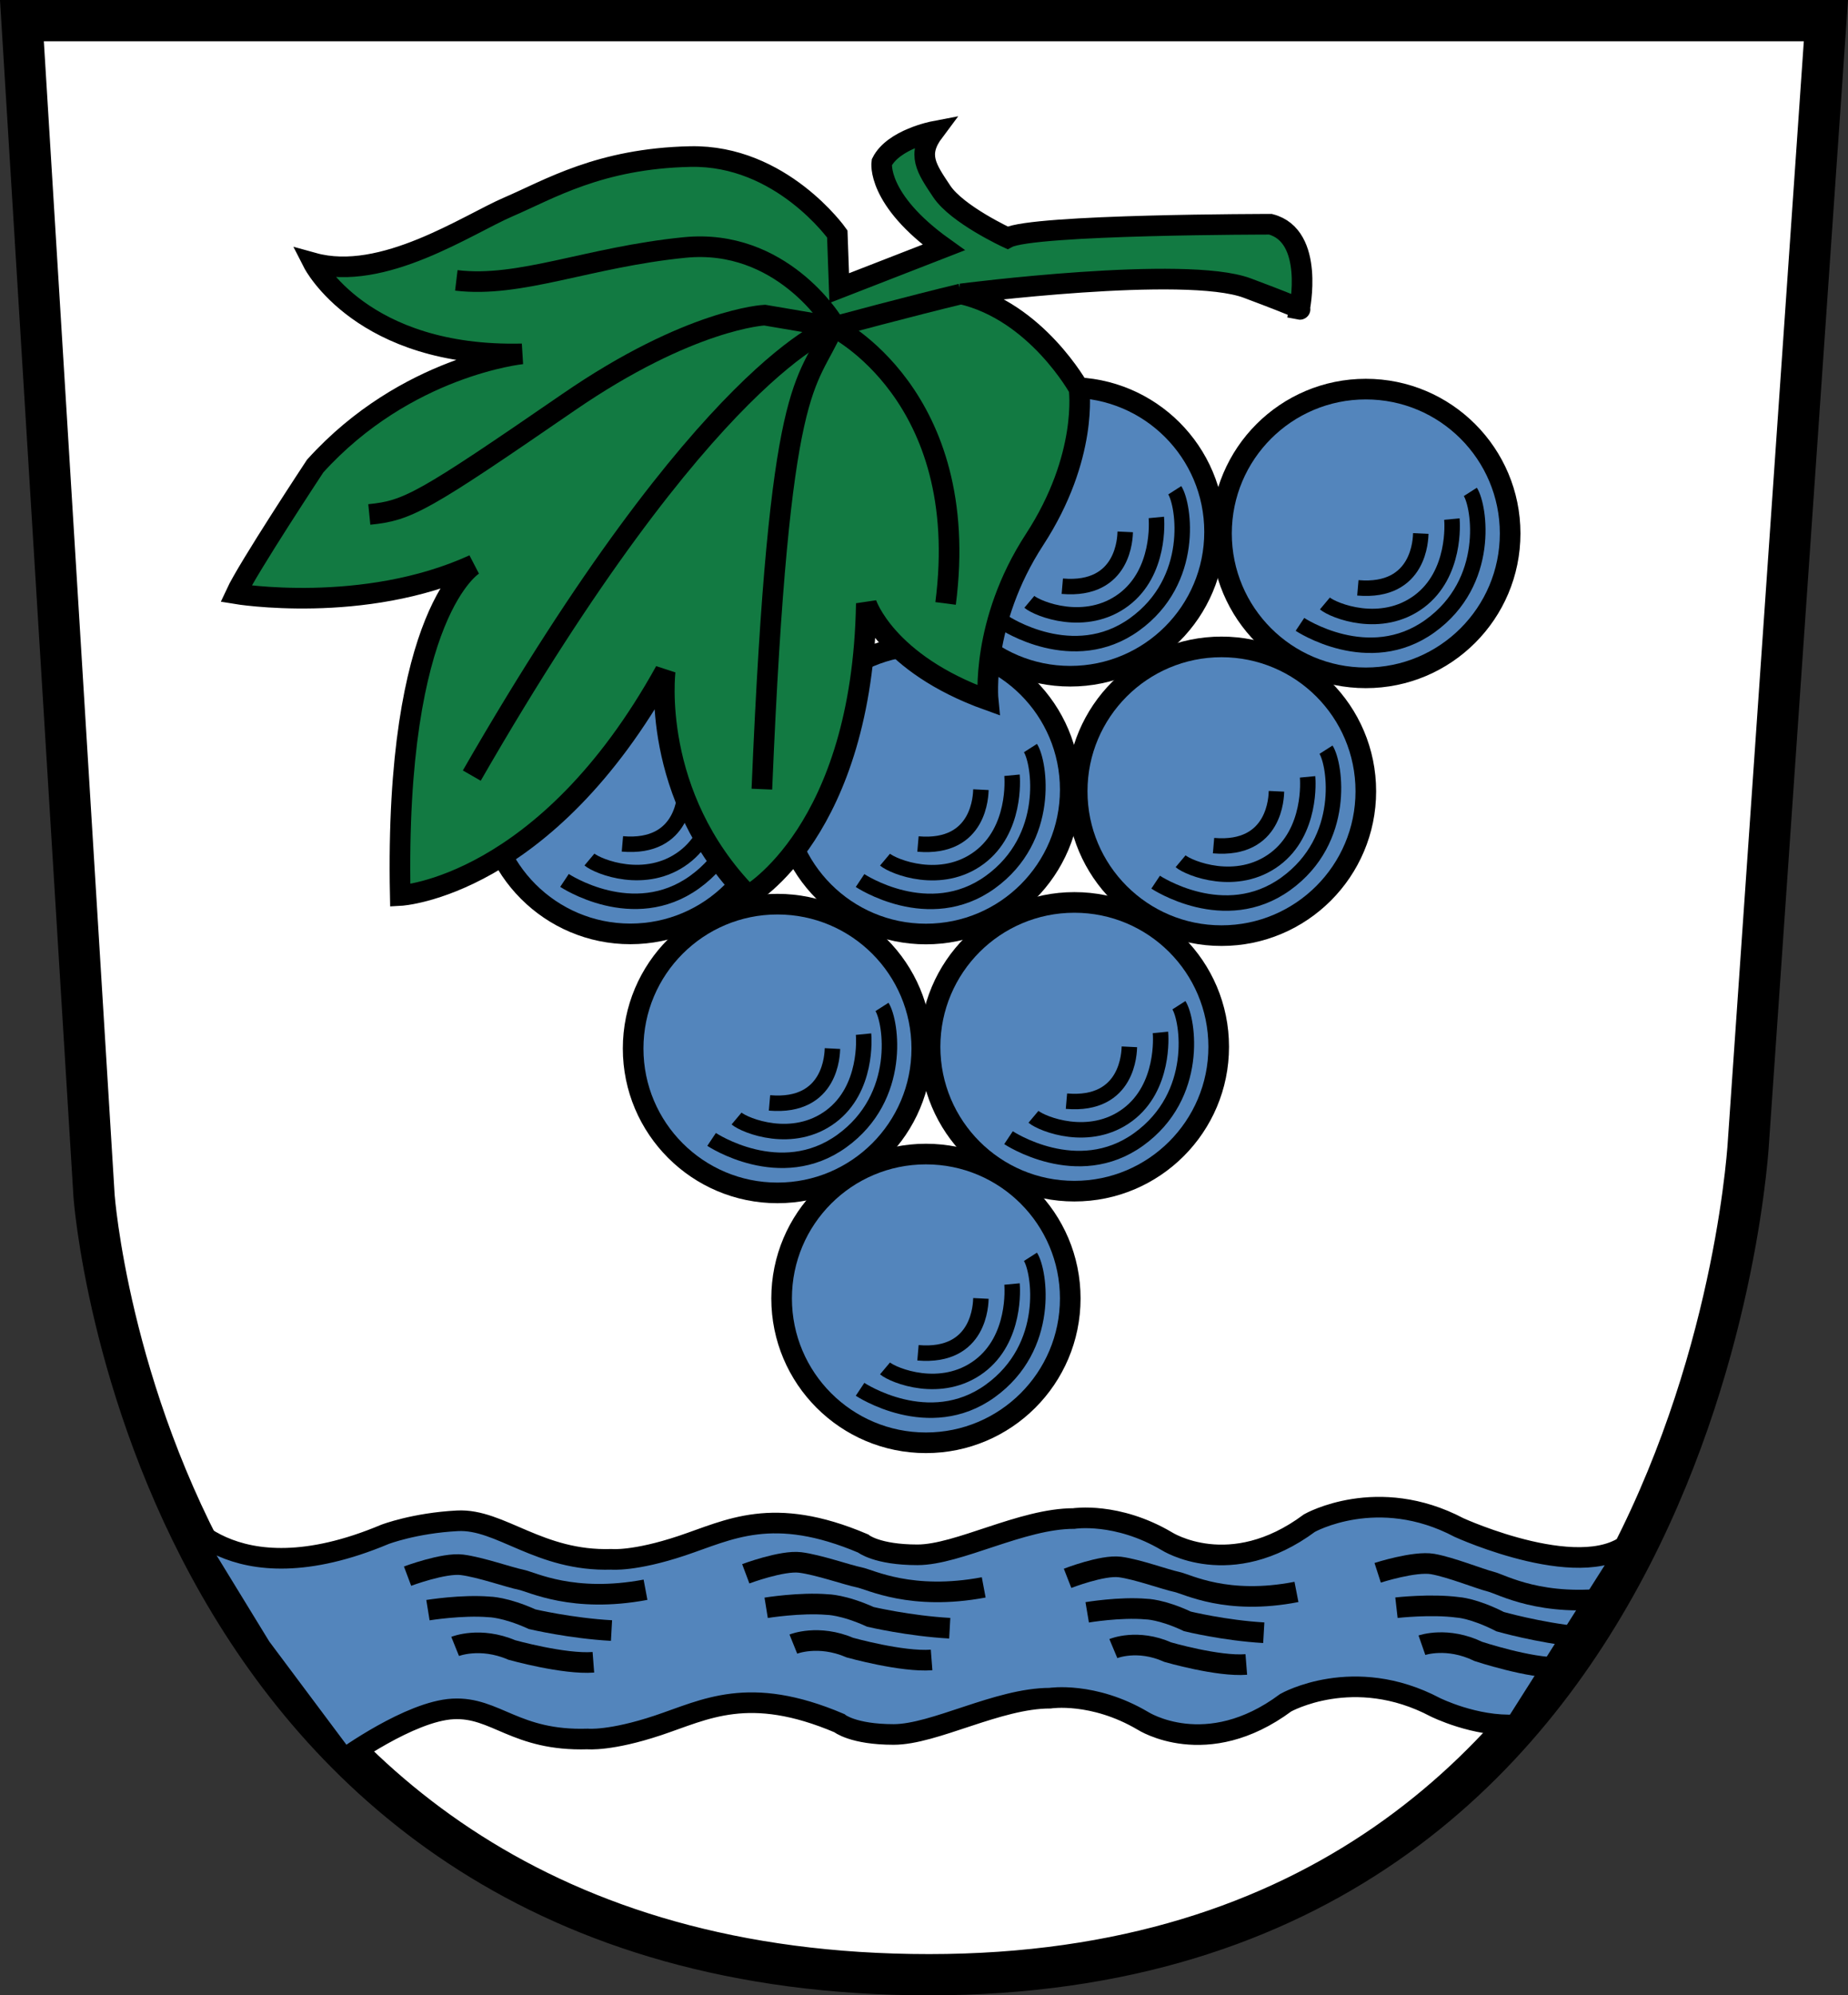
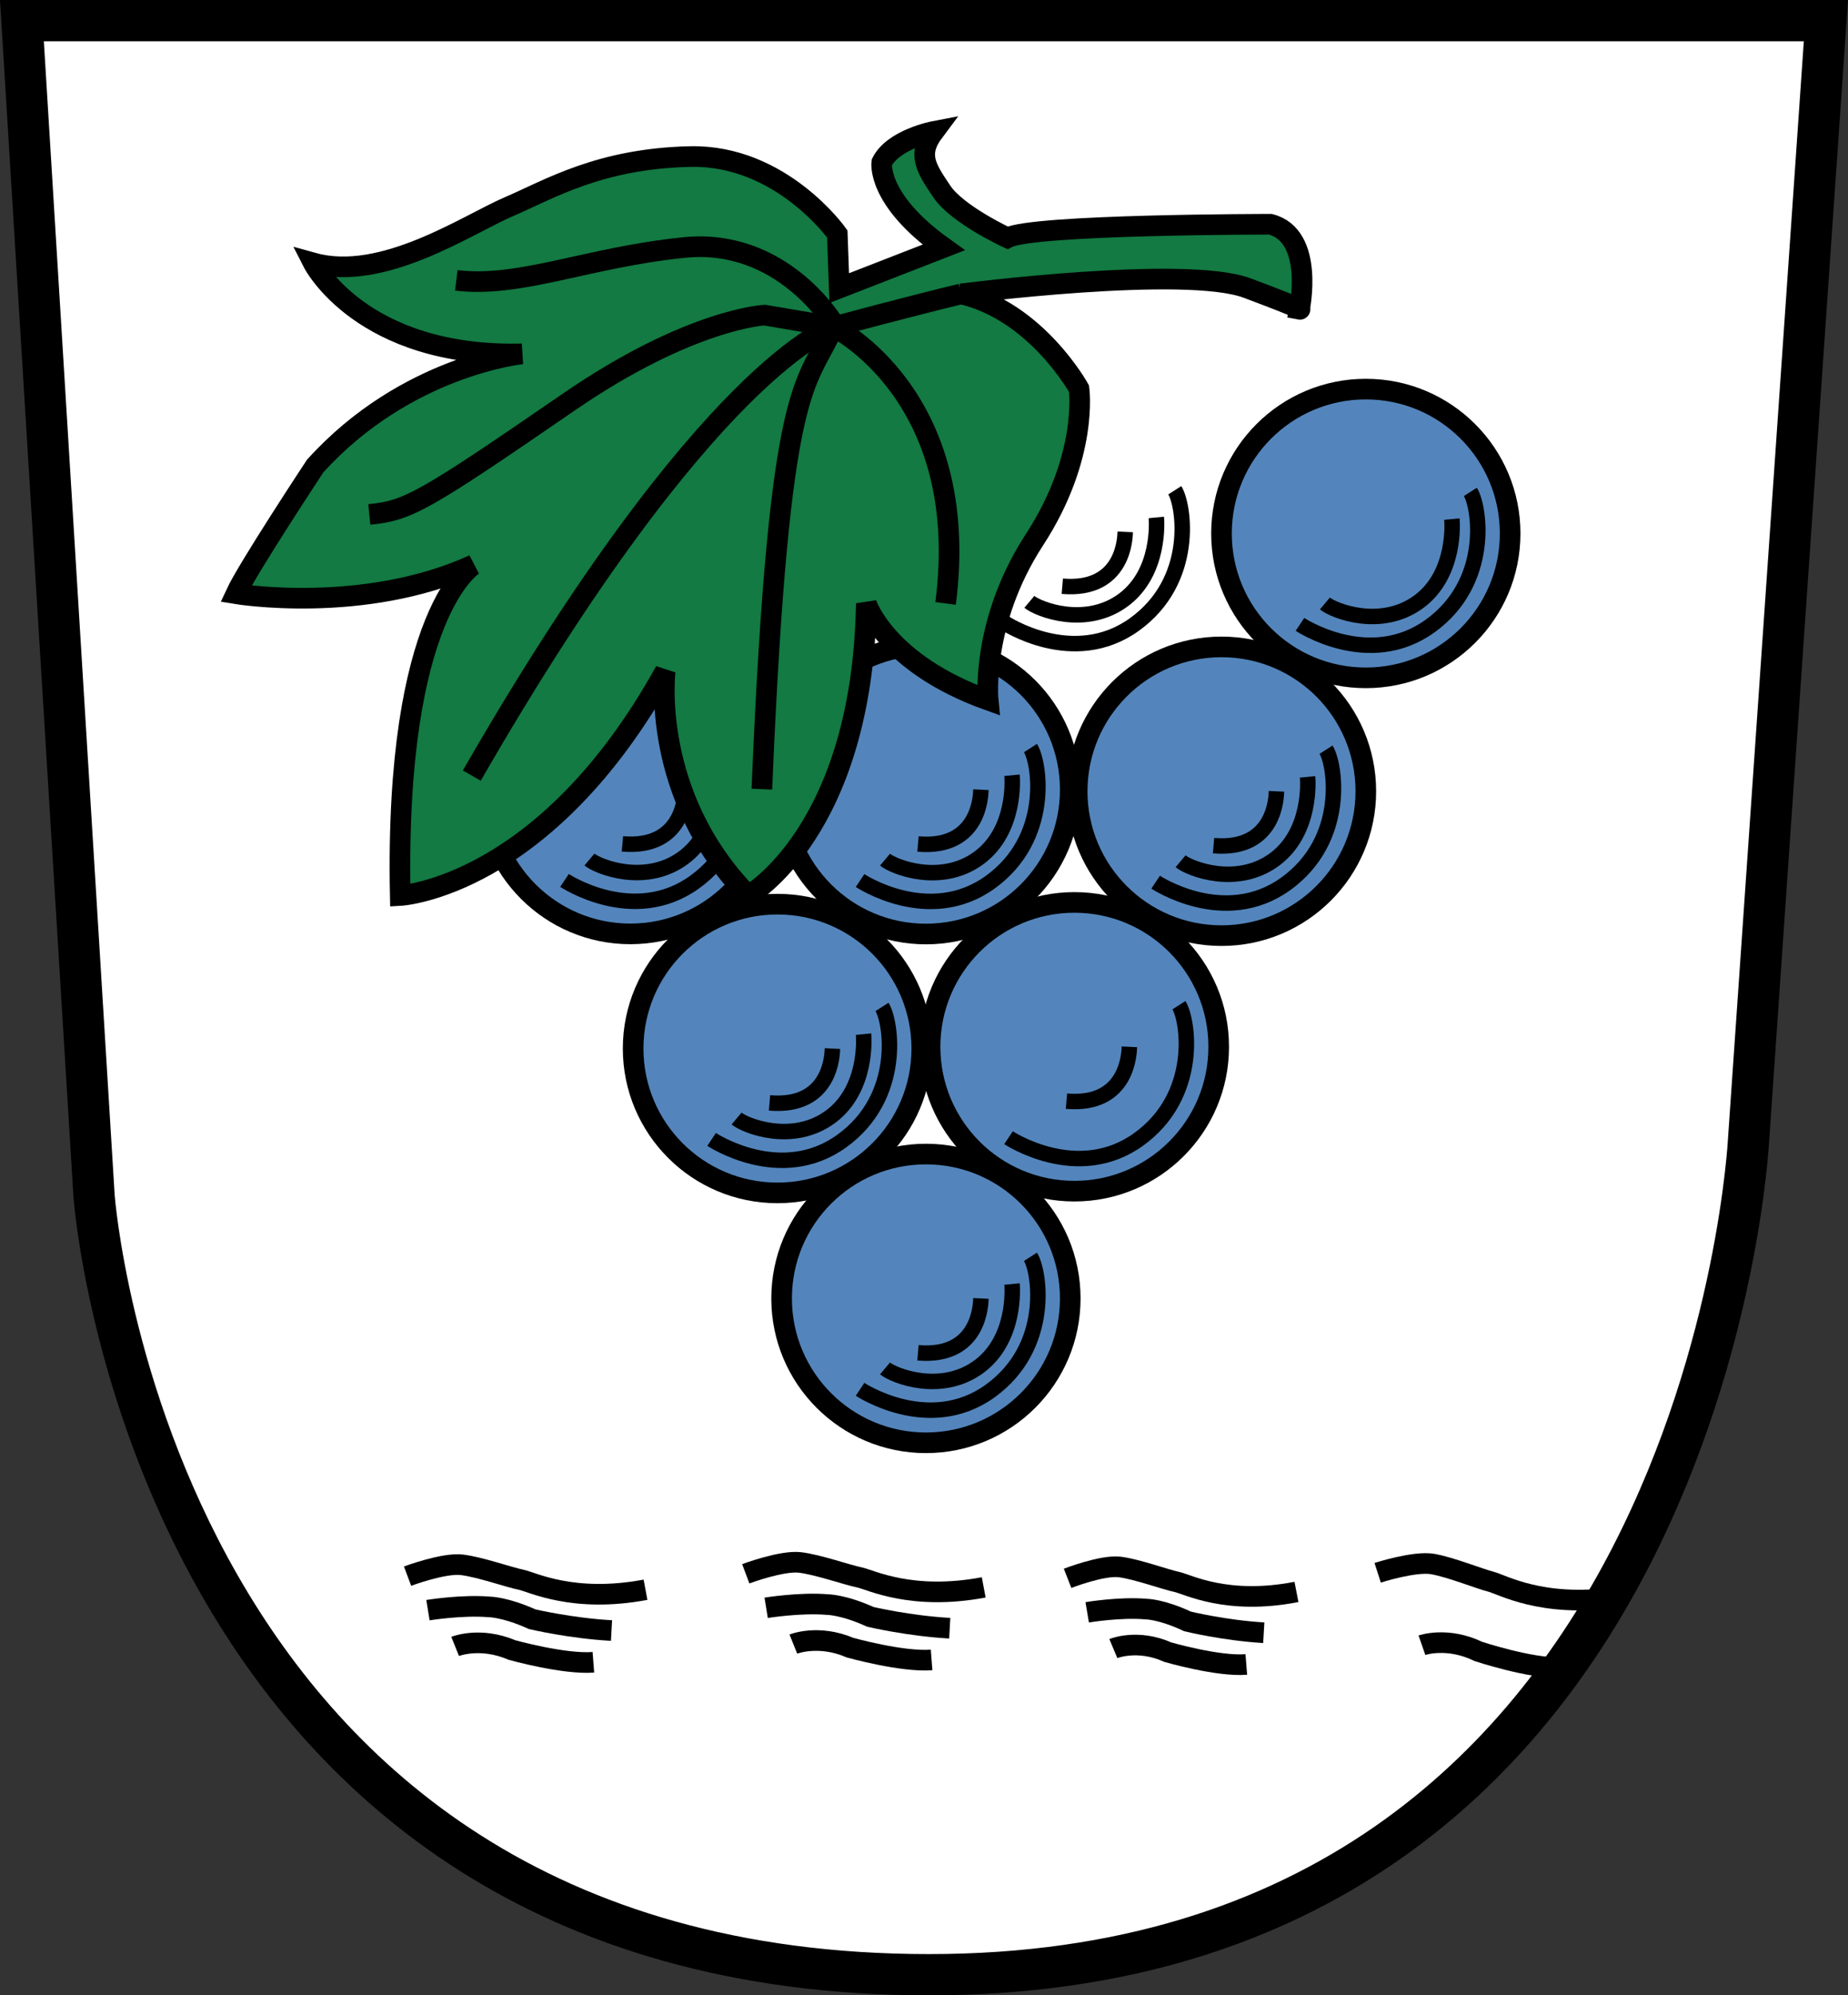
<svg xmlns="http://www.w3.org/2000/svg" version="1.1" id="Ebene_1" x="0px" y="0px" width="179.269px" height="193.495px" viewBox="0 0 179.269 193.495" enable-background="new 0 0 179.269 193.495" xml:space="preserve">
  <rect x="0" y="0" width="179.269" height="193.495" fill="#333333" stroke="none" />
  <path fill="#FFFFFF" stroke="#000000" stroke-width="4" d="M2.126,2h175l-7.5,108.5c0,0-4,81-79.5,81c-75.5,0-81-75.5-81-75.5  L2.126,2z" />
-   <path fill="#5385BC" stroke="#000000" stroke-width="2" d="M147.039,167.262c-3.957,0.221-7.807-1.701-7.807-1.701  c-7.914-4.178-14.51-0.439-14.51-0.439c-7.695,5.716-13.851,1.759-13.851,1.759c-4.836-2.856-9.014-2.198-9.014-2.198  c-5.057,0-11.212,3.519-15.17,3.519c-3.957,0-5.275-1.101-5.275-1.101c-8.794-3.736-12.971-1.318-17.588,0.221  c-4.617,1.539-6.815,1.318-6.815,1.318c-7.035,0.221-8.901-3.134-13.078-2.914c-4.177,0.221-10.552,4.838-10.552,4.838  l-8.086-10.814l-8.183-13.369c0,0,5.056,8.793,20.226,2.418c0,0,2.858-1.099,7.035-1.317c4.177-0.22,7.914,3.957,14.949,3.736  c0,0,2.198,0.221,6.815-1.318c4.617-1.539,8.794-3.957,17.587-0.221c0,0,1.319,1.101,5.276,1.101c3.957,0,10.113-3.519,15.169-3.519  c0,0,4.178-0.659,9.014,2.198c0,0,6.155,3.957,13.85-1.759c0,0,6.597-3.737,14.51,0.438c0,0,12.53,5.718,16.929,1.101  L147.039,167.262z" />
  <g>
    <g>
      <path fill="none" stroke="#000000" stroke-width="2" d="M39.536,152.848c0,0,3.518-1.317,5.276-1.099s4.617,1.224,5.716,1.443    c1.099,0.219,5.056,2.294,12.091,0.975" />
      <path fill="none" stroke="#000000" stroke-width="2" d="M41.514,156.146c0,0,3.298-0.535,5.936-0.315c0,0,1.539,0,4.177,1.195    c0,0,3.737,0.879,7.694,1.099" />
      <path fill="none" stroke="#000000" stroke-width="2" d="M44.152,159.663c0,0,2.418-0.974,5.496,0.345c0,0,5.056,1.414,7.914,1.194    " />
    </g>
    <g>
      <path fill="none" stroke="#000000" stroke-width="2" d="M72.345,152.62c0,0,3.518-1.318,5.276-1.099    c1.758,0.219,4.617,1.224,5.716,1.442s5.056,2.294,12.09,0.976" />
      <path fill="none" stroke="#000000" stroke-width="2" d="M74.323,155.918c0,0,3.298-0.535,5.937-0.314c0,0,1.538,0,4.176,1.194    c0,0,3.737,0.879,7.695,1.1" />
      <path fill="none" stroke="#000000" stroke-width="2" d="M76.961,159.437c0,0,2.418-0.975,5.496,0.345c0,0,5.057,1.414,7.914,1.193    " />
    </g>
    <g>
      <path fill="none" stroke="#000000" stroke-width="2" d="M103.563,153.061c0,0,3.384-1.318,5.075-1.1    c1.69,0.219,4.44,1.225,5.498,1.443c1.057,0.219,4.862,2.294,11.63,0.975" />
      <path fill="none" stroke="#000000" stroke-width="2" d="M105.466,156.357c0,0,3.172-0.535,5.71-0.315c0,0,1.479,0,4.017,1.195    c0,0,3.595,0.879,7.402,1.099" />
      <path fill="none" stroke="#000000" stroke-width="2" d="M108.003,159.875c0,0,2.325-0.974,5.285,0.345    c0,0,4.864,1.414,7.612,1.194" />
    </g>
    <g>
      <path fill="none" stroke="#000000" stroke-width="2" d="M133.644,152.522c0,0,3.576-1.152,5.322-0.852    c1.747,0.303,4.555,1.439,5.642,1.71c1.088,0.271,4.942,2.529,12.032,1.541" />
-       <path fill="none" stroke="#000000" stroke-width="2" d="M135.466,155.909c0,0,3.318-0.38,5.943-0.037c0,0,1.536,0.072,4.115,1.391    c0,0,3.692,1.054,7.636,1.458" />
      <path fill="none" stroke="#000000" stroke-width="2" d="M137.937,159.547c0,0,2.461-0.858,5.473,0.603    c0,0,4.984,1.649,7.851,1.563" />
    </g>
  </g>
  <g>
    <path fill="#5385BC" stroke="#000000" stroke-width="2" d="M103.822,125.916c0,7.732-6.268,14-14,14c-7.732,0-14-6.268-14-14   s6.268-14,14-14C97.554,111.916,103.822,118.184,103.822,125.916z" />
    <g>
      <path fill="none" stroke="#000000" stroke-width="1.5" d="M89.05,131.188c6.043,0.518,6.084-4.824,6.106-5.271" />
      <path fill="none" stroke="#000000" stroke-width="1.5" d="M85.853,132.703c0.838,0.703,5.455,2.553,9.143-0.197    c3.576-2.668,3.207-7.662,3.176-7.988" />
      <path fill="none" stroke="#000000" stroke-width="1.5" d="M83.432,134.73c0,0,6.677,4.444,12.622,0.164    c5.942-4.283,4.802-11.613,3.907-13.013" />
    </g>
  </g>
  <g>
    <g>
      <path fill="#5385BC" stroke="#000000" stroke-width="2" d="M118.223,101.514c0,7.732-6.269,14-14,14s-14-6.268-14-14    c0-7.731,6.268-14,14-14S118.223,93.782,118.223,101.514z" />
      <g>
        <path fill="none" stroke="#000000" stroke-width="1.5" d="M103.453,106.787c6.042,0.518,6.083-4.826,6.105-5.271" />
-         <path fill="none" stroke="#000000" stroke-width="1.5" d="M100.254,108.303c0.838,0.703,5.455,2.554,9.143-0.196     c3.576-2.668,3.207-7.662,3.175-7.988" />
        <path fill="none" stroke="#000000" stroke-width="1.5" d="M97.833,110.328c0,0,6.679,4.447,12.622,0.164     c5.943-4.281,4.803-11.611,3.907-13.01" />
      </g>
    </g>
    <g>
      <path fill="#5385BC" stroke="#000000" stroke-width="2" d="M89.419,101.682c0,7.732-6.268,14-14,14s-14-6.268-14-14    c0-7.731,6.268-14,14-14C83.152,87.682,89.419,93.949,89.419,101.682z" />
      <g>
        <path fill="none" stroke="#000000" stroke-width="1.5" d="M74.648,106.955c6.042,0.518,6.083-4.826,6.106-5.27" />
        <path fill="none" stroke="#000000" stroke-width="1.5" d="M71.451,108.471c0.838,0.703,5.455,2.554,9.143-0.196     c3.576-2.668,3.207-7.662,3.175-7.988" />
        <path fill="none" stroke="#000000" stroke-width="1.5" d="M69.03,110.496c0,0,6.677,4.447,12.622,0.164     c5.943-4.281,4.802-11.611,3.907-13.011" />
      </g>
    </g>
  </g>
  <g>
    <g>
      <path fill="#5385BC" stroke="#000000" stroke-width="2" d="M132.494,76.734c0,7.732-6.268,14-14,14c-7.731,0-14-6.268-14-14    s6.269-14,14-14C126.226,62.734,132.494,69.002,132.494,76.734z" />
      <g>
        <path fill="none" stroke="#000000" stroke-width="1.5" d="M117.722,82.007c6.043,0.518,6.084-4.825,6.105-5.27" />
        <path fill="none" stroke="#000000" stroke-width="1.5" d="M114.525,83.522c0.838,0.703,5.455,2.553,9.144-0.197     c3.575-2.668,3.206-7.662,3.175-7.988" />
        <path fill="none" stroke="#000000" stroke-width="1.5" d="M112.105,85.549c0,0,6.676,4.446,12.621,0.164     c5.943-4.282,4.802-11.612,3.907-13.011" />
      </g>
    </g>
    <g>
      <path fill="#5385BC" stroke="#000000" stroke-width="2" d="M103.822,76.577c0,7.732-6.268,14-14,14c-7.732,0-14-6.268-14-14    s6.268-14,14-14C97.554,62.577,103.822,68.844,103.822,76.577z" />
      <g>
        <path fill="none" stroke="#000000" stroke-width="1.5" d="M89.05,81.849c6.043,0.518,6.084-4.825,6.106-5.27" />
        <path fill="none" stroke="#000000" stroke-width="1.5" d="M85.853,83.365c0.838,0.703,5.455,2.553,9.143-0.197     c3.576-2.668,3.207-7.662,3.176-7.988" />
        <path fill="none" stroke="#000000" stroke-width="1.5" d="M83.432,85.391c0,0,6.677,4.446,12.622,0.164     c5.942-4.282,4.802-11.612,3.907-13.011" />
      </g>
    </g>
    <g>
      <path fill="#5385BC" stroke="#000000" stroke-width="2" d="M75.149,76.565c0,7.732-6.268,14-14,14s-14-6.268-14-14s6.268-14,14-14    C68.882,62.565,75.149,68.833,75.149,76.565z" />
      <g>
        <path fill="none" stroke="#000000" stroke-width="1.5" d="M60.378,81.838c6.042,0.518,6.083-4.825,6.106-5.27" />
        <path fill="none" stroke="#000000" stroke-width="1.5" d="M57.181,83.354c0.838,0.703,5.455,2.553,9.143-0.197     c3.576-2.668,3.207-7.662,3.175-7.988" />
        <path fill="none" stroke="#000000" stroke-width="1.5" d="M54.76,85.38c0,0,6.677,4.446,12.622,0.164     c5.943-4.282,4.802-11.612,3.907-13.011" />
      </g>
    </g>
  </g>
  <g>
    <g>
      <path fill="#5385BC" stroke="#000000" stroke-width="2" d="M146.494,51.734c0,7.732-6.268,14-14,14c-7.731,0-14-6.268-14-14    s6.269-14,14-14C140.226,37.734,146.494,44.002,146.494,51.734z" />
      <g>
-         <path fill="none" stroke="#000000" stroke-width="1.5" d="M131.722,57.007c6.043,0.518,6.084-4.825,6.105-5.27" />
        <path fill="none" stroke="#000000" stroke-width="1.5" d="M128.525,58.522c0.838,0.703,5.455,2.553,9.144-0.197     c3.575-2.668,3.206-7.662,3.175-7.988" />
        <path fill="none" stroke="#000000" stroke-width="1.5" d="M126.105,60.549c0,0,6.676,4.446,12.621,0.164     c5.942-4.282,4.802-11.612,3.907-13.011" />
      </g>
    </g>
    <g>
-       <path fill="#5385BC" stroke="#000000" stroke-width="2" d="M117.822,51.577c0,7.732-6.268,14-14,14c-7.731,0-14-6.268-14-14    s6.269-14,14-14C111.554,37.577,117.822,43.844,117.822,51.577z" />
      <g>
        <path fill="none" stroke="#000000" stroke-width="1.5" d="M103.05,56.849c6.043,0.518,6.084-4.825,6.105-5.27" />
        <path fill="none" stroke="#000000" stroke-width="1.5" d="M99.853,58.365c0.838,0.703,5.455,2.553,9.143-0.197     c3.576-2.668,3.207-7.662,3.176-7.988" />
        <path fill="none" stroke="#000000" stroke-width="1.5" d="M97.432,60.391c0,0,6.677,4.446,12.622,0.164     c5.942-4.282,4.802-11.612,3.907-13.011" />
      </g>
    </g>
  </g>
  <path fill="#127A42" stroke="#000000" stroke-width="2" d="M81.411,27.94l-0.188-5.253c0,0-5.441-7.691-14.258-7.504  S53.27,18.372,49.331,20.06s-12.193,7.316-18.947,5.44c0,0,4.69,9.193,20.261,8.817c0,0-11.256,1.126-20.073,10.881  c0,0-6.565,9.942-7.691,12.381c0,0,12.382,2.063,23.075-2.814c0,0-7.691,4.502-7.129,32.08c0,0,14.07-0.75,25.701-21.762  c0,0-1.5,12.006,8.067,21.762c0,0,11.068-6.191,11.443-28.328c0,0,1.875,5.815,11.818,9.38c0,0-0.75-7.504,4.503-15.571  s4.314-14.633,4.314-14.633s-4.127-7.504-11.443-9.192c0,0,21.762-2.813,27.765-0.563s5.065,2.063,5.065,2.063  s1.5-7.129-2.814-8.254c0,0-23.074,0-25.514,1.313c0,0-4.877-2.251-6.378-4.502s-2.439-3.565-0.75-5.816  c0,0-3.939,0.751-5.065,3.002c0,0-0.563,3.564,6.002,8.254L81.411,27.94z" />
  <path fill="none" stroke="#000000" stroke-width="2" d="M93.23,28.503c-4.69,1.125-12.381,3.189-12.381,3.189  s13.506,6.566,10.88,26.827" />
  <path fill="none" stroke="#000000" stroke-width="2" d="M73.907,76.529c1.688-40.521,4.315-38.833,6.941-44.836l-6.672-1.133  c0,0-7.21,0.32-19.029,8.449C41,48.739,39.577,49.515,35.825,49.89" />
  <path fill="none" stroke="#000000" stroke-width="2" d="M80.849,31.692c0,0-12.195,3.752-35.082,43.523" />
  <path fill="none" stroke="#000000" stroke-width="2" d="M80.746,31.201c0,0-4.962-8.138-14.342-7.2  c-9.38,0.938-15.946,3.939-22.137,3.189" />
</svg>